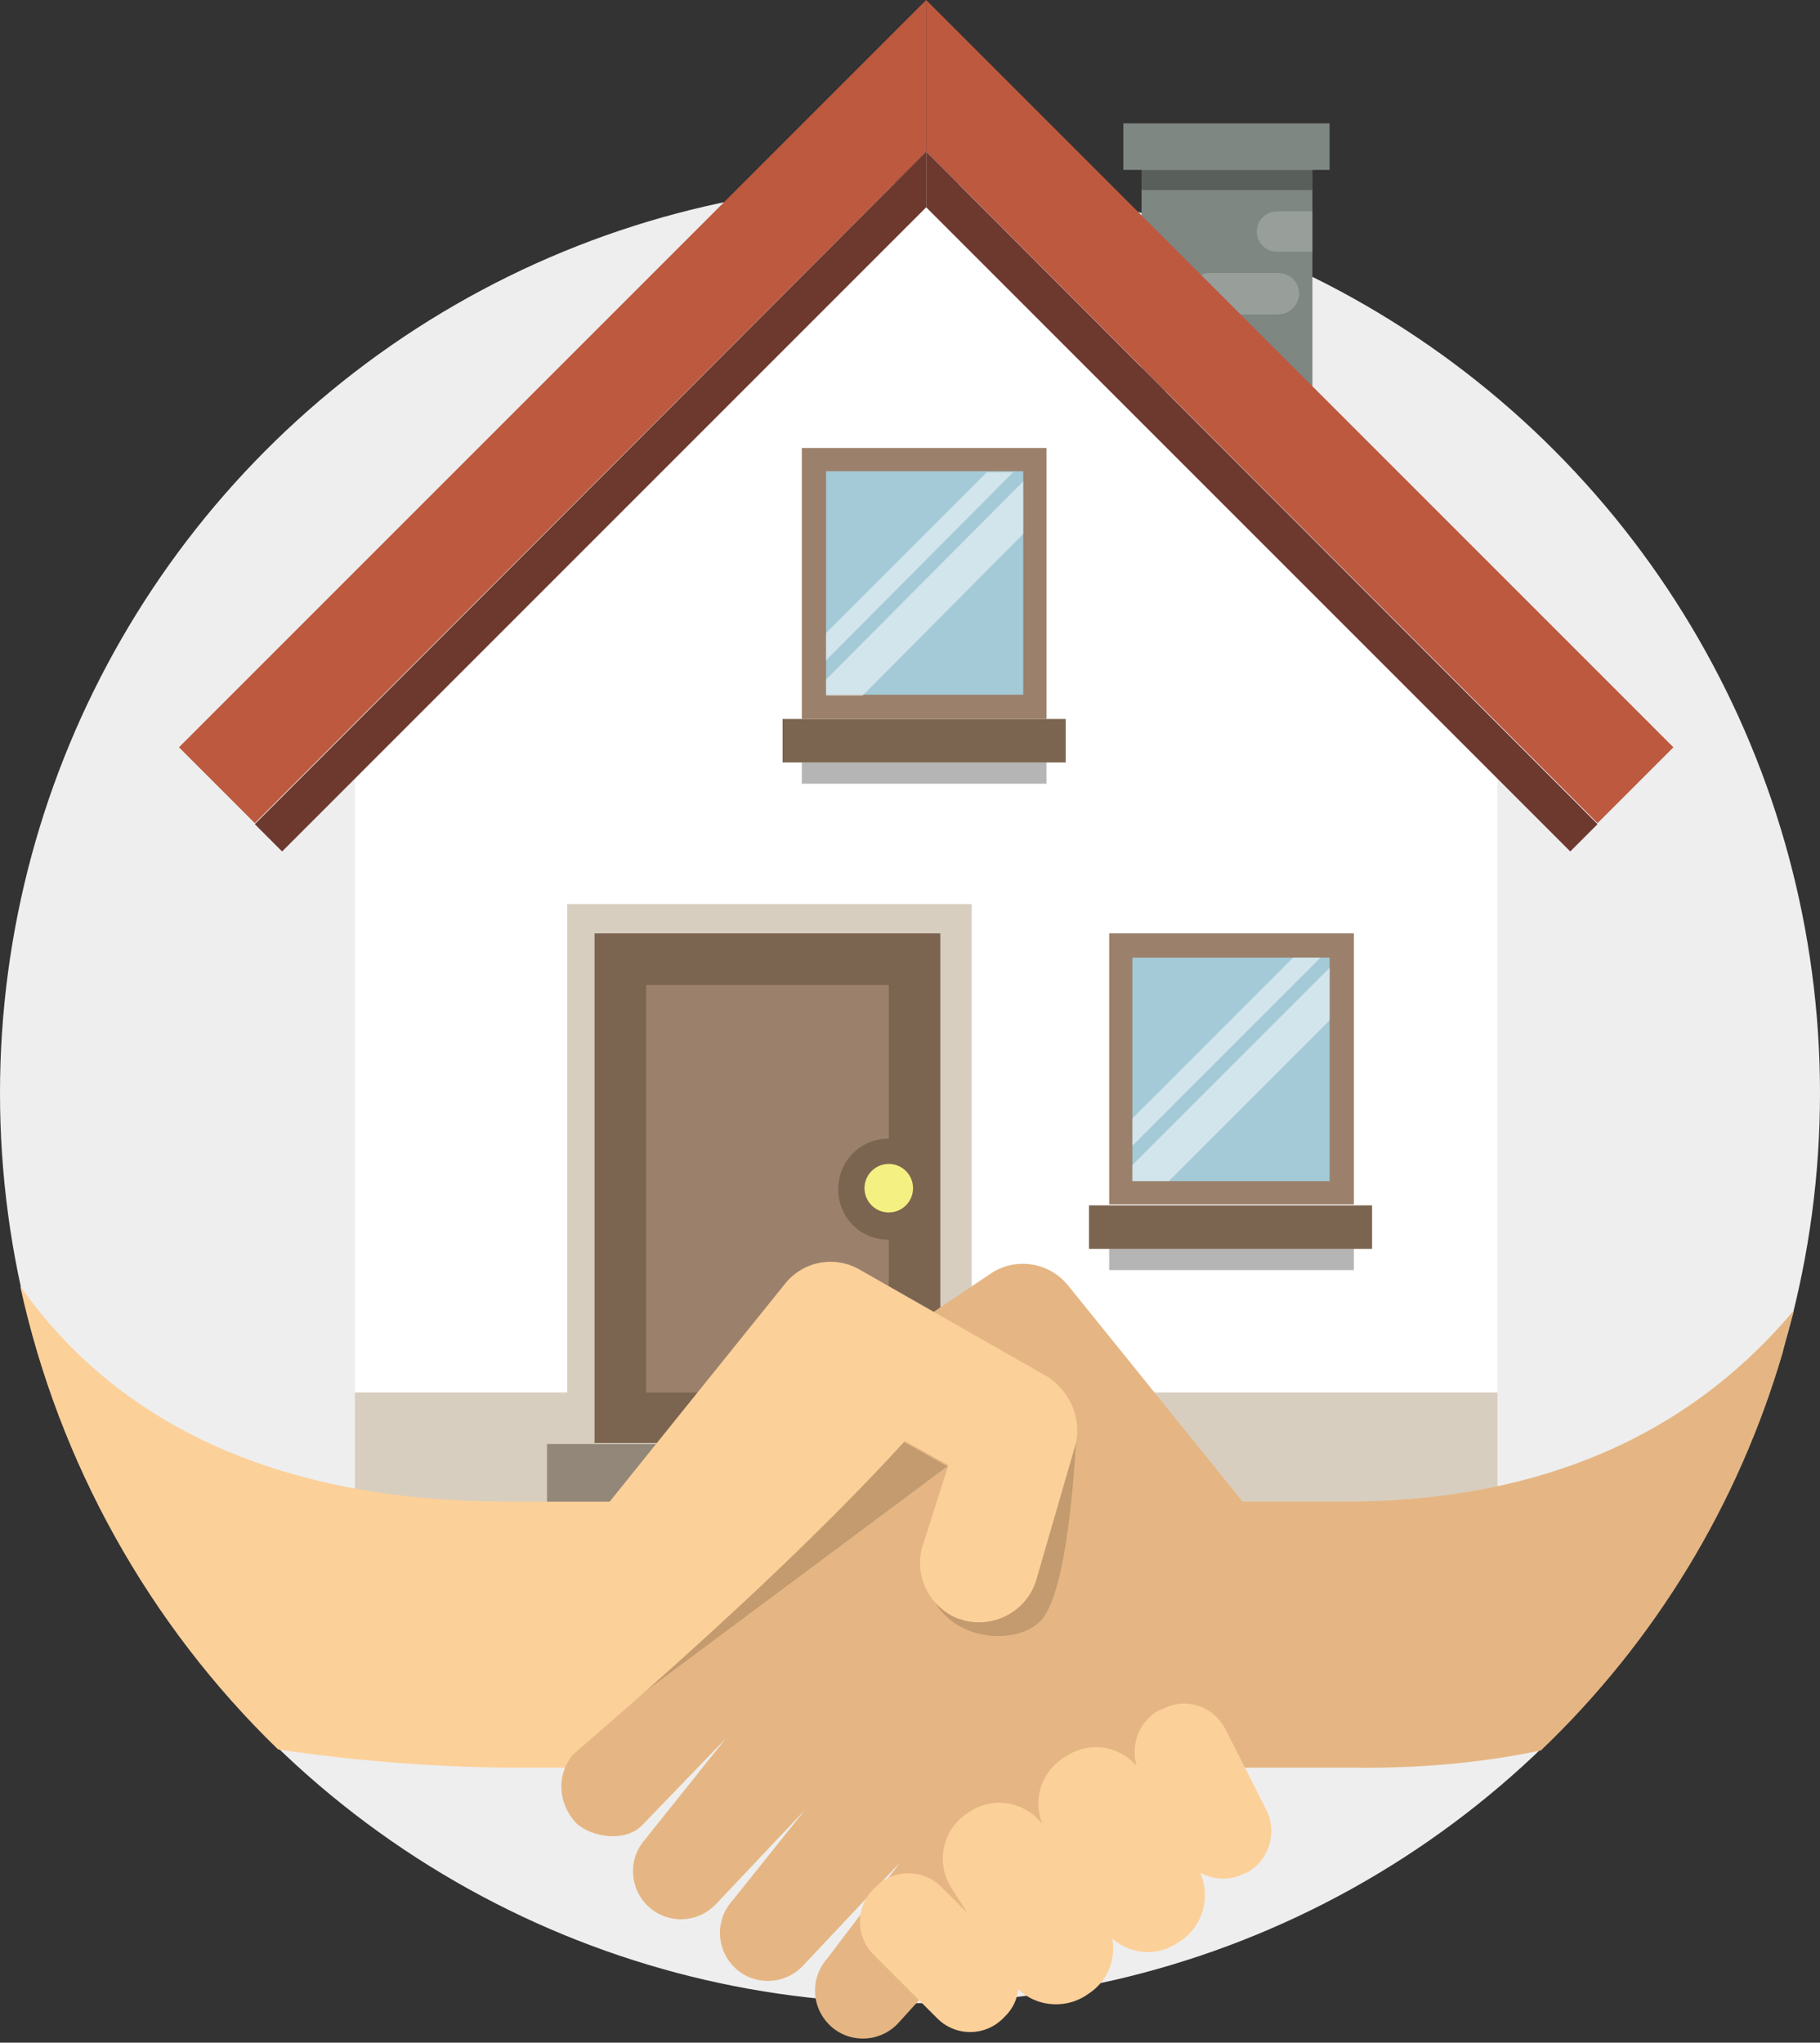
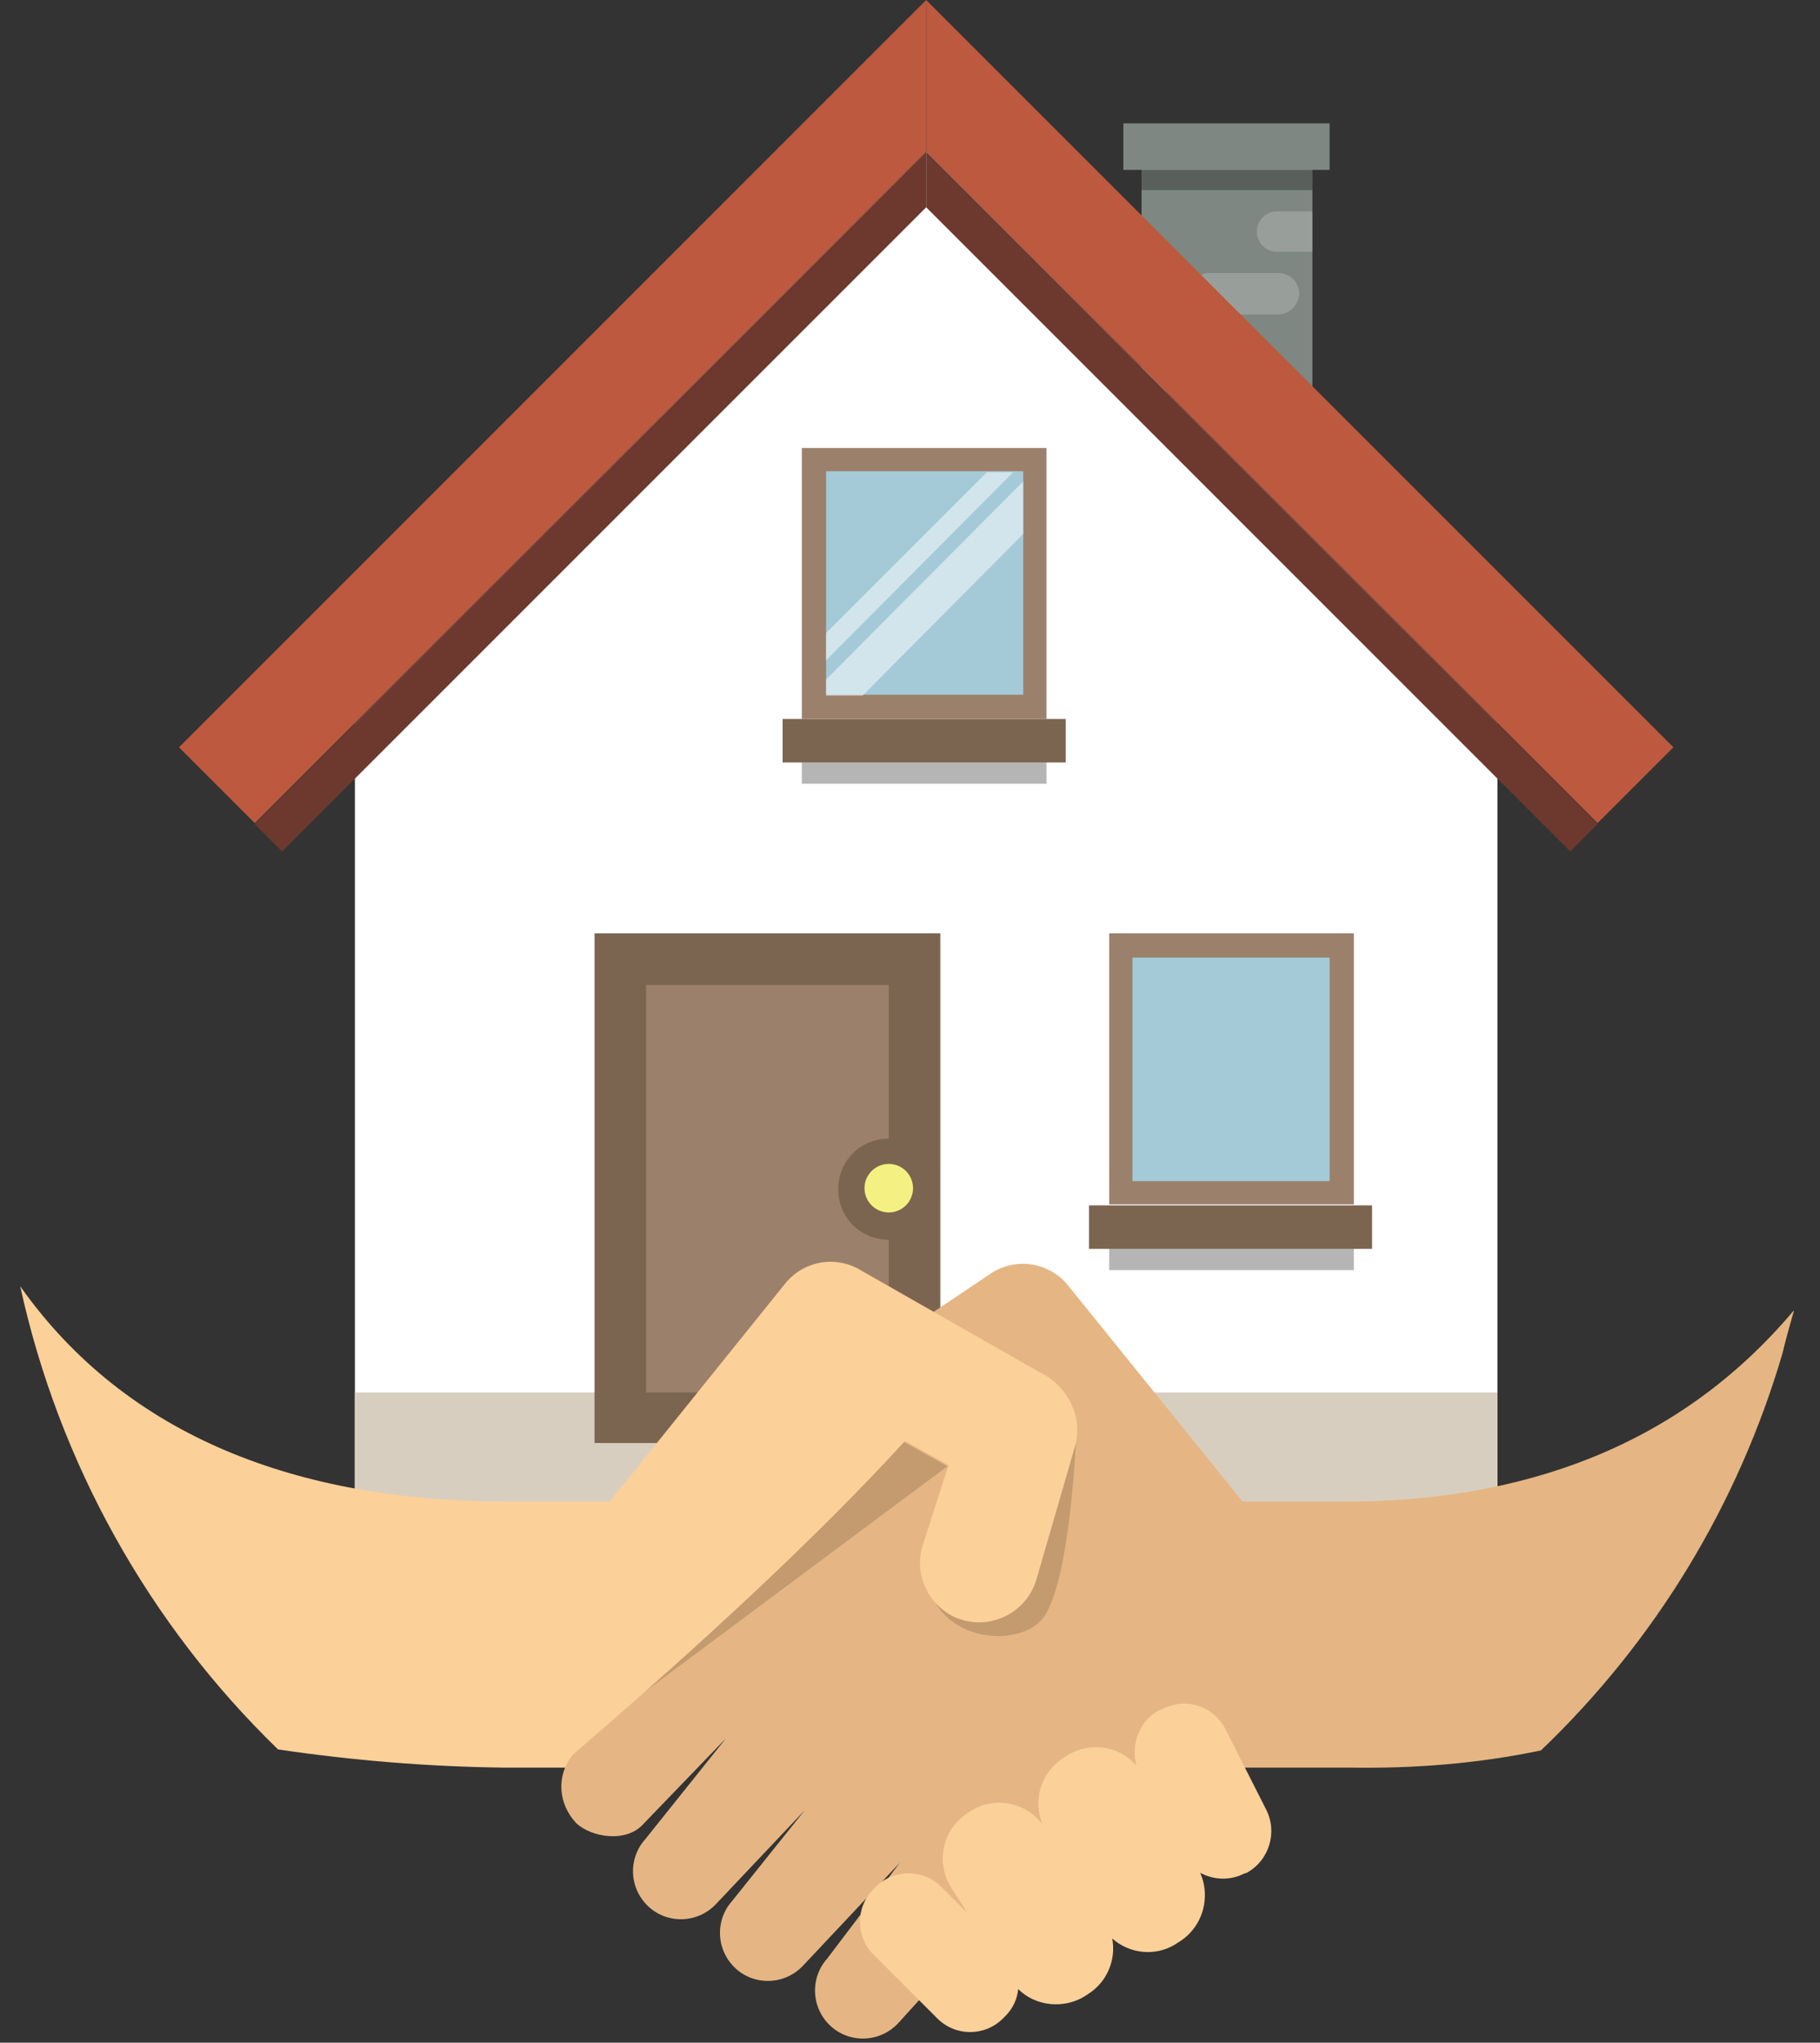
<svg xmlns="http://www.w3.org/2000/svg" version="1.1" id="Vrstva_1" x="0px" y="0px" viewBox="0 0 180 202" style="enable-background:new 0 0 180 202;" xml:space="preserve">
  <rect x="0" y="0" width="180" height="202" fill="#333333" stroke="none" />
  <style type="text/css">
	.st0{fill:#EEEEEE;}
	.st1{fill:#7E8782;}
	.st2{opacity:0.2;fill:#FFFFFF;enable-background:new    ;}
	.st3{opacity:0.29;enable-background:new    ;}
	.st4{fill:#BC593F;}
	.st5{fill:#FFFFFF;}
	.st6{fill:#D8CEBF;}
	.st7{fill:#7C6550;}
	.st8{fill:#F4F182;}
	.st9{fill:#9B816B;}
	.st10{fill:#6D392F;}
	.st11{fill:#938779;}
	.st12{fill:#A4CAD8;}
	.st13{opacity:0.5;fill:#FFFFFF;enable-background:new    ;}
	.st14{fill:#FCD099;}
	.st15{fill:#E5B683;}
	.st16{opacity:0.15;enable-background:new    ;}
</style>
-   <circle class="st0" cx="90" cy="108.1" r="90" />
  <rect id="Rectangle_178" x="112.9" y="14" class="st1" width="16.9" height="24.7" />
  <path id="Path_177" class="st2" d="M126.4,27h-6.8c-1.1,0-2,1-2,2.1c0,1.1,0.9,2,2,2h6.8c1.1,0,2-0.9,2.1-2  C128.5,27.9,127.6,27,126.4,27C126.5,27,126.4,27,126.4,27z" />
  <path id="Path_178" class="st2" d="M129.8,20.9h-3.5c-1.1,0-2,0.9-2,2l0,0c0,1.1,0.9,2,2,2h3.5V20.9z" />
  <rect id="Rectangle_179" x="112.9" y="16.8" class="st3" width="16.9" height="2" />
  <rect id="Rectangle_180" x="111.1" y="12.2" class="st1" width="20.4" height="4.6" />
  <path id="Path_179" class="st4" d="M91.6,0l73.9,73.9l-7.5,7.5L91.6,15V0z" />
  <path id="Path_180" class="st5" d="M91.6,15L35.1,71.6v79.7h113V71.6L91.6,15z" />
  <rect id="Rectangle_181" x="35.1" y="137.7" class="st6" width="113" height="13.6" />
-   <rect id="Rectangle_182" x="56.1" y="89.4" class="st6" width="40" height="53.3" />
  <rect id="Rectangle_183" x="58.8" y="92.3" class="st7" width="34.2" height="50.4" />
  <circle id="Ellipse_28" class="st8" cx="87.9" cy="117.5" r="2.4" />
  <path id="Path_181" class="st9" d="M87.9,122.6c-2.8,0-5-2.2-5-5s2.2-5,5-5l0,0V97.4h-24v40.3h24V122.6z" />
  <path id="Path_182" class="st10" d="M91.6,20.5l63.7,63.7l2.7-2.7L91.6,15V20.5z" />
  <path id="Path_183" class="st4" d="M91.6,0L17.7,73.9l7.5,7.5L91.6,15L91.6,0z" />
  <path id="Path_184" class="st10" d="M91.6,20.5L27.9,84.2l-2.7-2.7L91.6,15V20.5z" />
-   <rect id="Rectangle_184" x="54.1" y="142.8" class="st11" width="43.8" height="8.5" />
  <rect id="Rectangle_185" x="107.7" y="119.2" class="st7" width="28" height="4.3" />
  <rect id="Rectangle_186" x="109.7" y="123.5" class="st3" width="24.2" height="2.1" />
  <rect id="Rectangle_187" x="109.7" y="92.3" class="st9" width="24.2" height="26.8" />
  <rect id="Rectangle_188" x="77.4" y="71.1" class="st7" width="28" height="4.3" />
  <rect id="Rectangle_189" x="79.3" y="75.4" class="st3" width="24.2" height="2.1" />
  <rect id="Rectangle_190" x="79.3" y="44.3" class="st9" width="24.2" height="26.8" />
  <rect id="Rectangle_191" x="81.7" y="46.6" class="st12" width="19.5" height="22.1" />
  <path id="Path_185" class="st13" d="M100.3,46.6L81.7,65.3v-2.7l15.9-15.9H100.3z M101.2,52.8v-5.2L81.7,67.2v1.6h3.6L101.2,52.8z" />
  <rect id="Rectangle_192" x="112" y="94.7" class="st12" width="19.5" height="22.1" />
-   <path id="Path_186" class="st13" d="M130.6,94.7L112,113.3v-2.7l15.9-15.9H130.6z M131.5,100.9v-5.2L112,115.2v1.6h3.6L131.5,100.9z  " />
  <path id="Path_187" class="st14" d="M72.7,148.5H49.8c-20.2-0.1-37.2-6.3-47.8-21.3c3.8,17.4,12.7,33.4,25.5,45.8  c7.4,1.1,14.8,1.7,22.3,1.8h17.7L72.7,148.5z" />
  <path class="st15" d="M133.4,148.5h-10.5l-17.2-21.3c-1.8-2.3-5-2.9-7.5-1.4l-17,11.4c-2.4,1.4-3.5,4.2-2.8,6.8l3,4.2l-17.3,17.6  l-7.5,7.8c-1.6,2-1.4,4.8,0.4,6.7c1.5,1.4,5,2,6.7,0l8.1-8.4l-8,10c-1.7,1.9-1.6,4.9,0.4,6.7c0,0,0,0,0,0l0,0  c1.9,1.7,4.9,1.6,6.7-0.4c0,0,0,0,0,0l8.7-9.2l-7.2,9c-1.7,1.9-1.6,4.9,0.4,6.7c0,0,0,0,0,0l0,0c1.9,1.7,4.9,1.6,6.7-0.4  c0,0,0,0,0,0l9.5-10.1l-7.2,9.5c-1.7,1.9-1.6,4.9,0.4,6.7c0,0,0,0,0,0l0,0c1.9,1.7,4.9,1.6,6.7-0.4l5.8-6.4c1.3-1.4,1.6-3.4,0.8-5.1  l20.9-13.7h17.1c6.4,0.1,12.7-0.4,18.9-1.7c11.3-10.8,19.5-24.3,23.9-39.3c0.3-1.3,0.7-2.7,1.1-4.1l0-0.1  C165.8,143.4,150.1,148.4,133.4,148.5z" />
  <path id="Path_190" class="st16" d="M89.4,142.6l-25.5,24.6L93.7,145L89.4,142.6z" />
  <path id="Path_191" class="st16" d="M92.7,158.8c2.4,3.6,8.1,3.8,10.3,1.4c3-3.4,3.5-19.5,3.5-19.5S90.1,155,92.7,158.8z" />
  <path id="Path_192" class="st14" d="M106.3,143.1l-3.8,13.1c-0.9,3.1-4.2,4.9-7.3,4c-0.2-0.1-0.4-0.1-0.6-0.2l0,0  c-2.8-1.2-4.3-4.4-3.3-7.3l2.5-7.8l-4.3-2.4c-8.5,9.3-19.7,19.7-32.6,30.8l0.9-21.7l19.8-24.6c1.8-2.3,5-2.9,7.5-1.4l18.6,10.6  C105.9,137.7,107.1,140.5,106.3,143.1z" />
  <path class="st14" d="M125.2,178.9l-4-7.9c-1.2-2.3-3.9-3.2-6.2-2l-0.3,0.1c-2,1-2.9,3.4-2.3,5.5c-1.7-1.9-4.4-2.4-6.7-1.1l-0.3,0.2  c-2.4,1.4-3.3,4.2-2.3,6.7c-1.7-2.2-4.7-2.8-7.1-1.3l-0.3,0.2c-2.5,1.6-3.2,4.9-1.6,7.4l1.6,2.5l-2.6-2.6c-1.8-1.8-4.7-1.8-6.5,0  l-0.2,0.2c-1.8,1.8-1.8,4.7,0,6.5l6.3,6.3c1.8,1.8,4.7,1.8,6.5,0l0.2-0.2c0.8-0.8,1.2-1.7,1.3-2.7c1.7,1.7,4.5,2,6.6,0.7l0.3-0.2  c1.9-1.2,2.8-3.4,2.4-5.5c1.7,1.5,4.2,1.8,6.2,0.6l0.3-0.2c2.4-1.4,3.3-4.4,2.2-6.9c1.3,0.7,2.9,0.8,4.3,0.1l0.3-0.1  C125.5,184,126.4,181.2,125.2,178.9z" />
</svg>